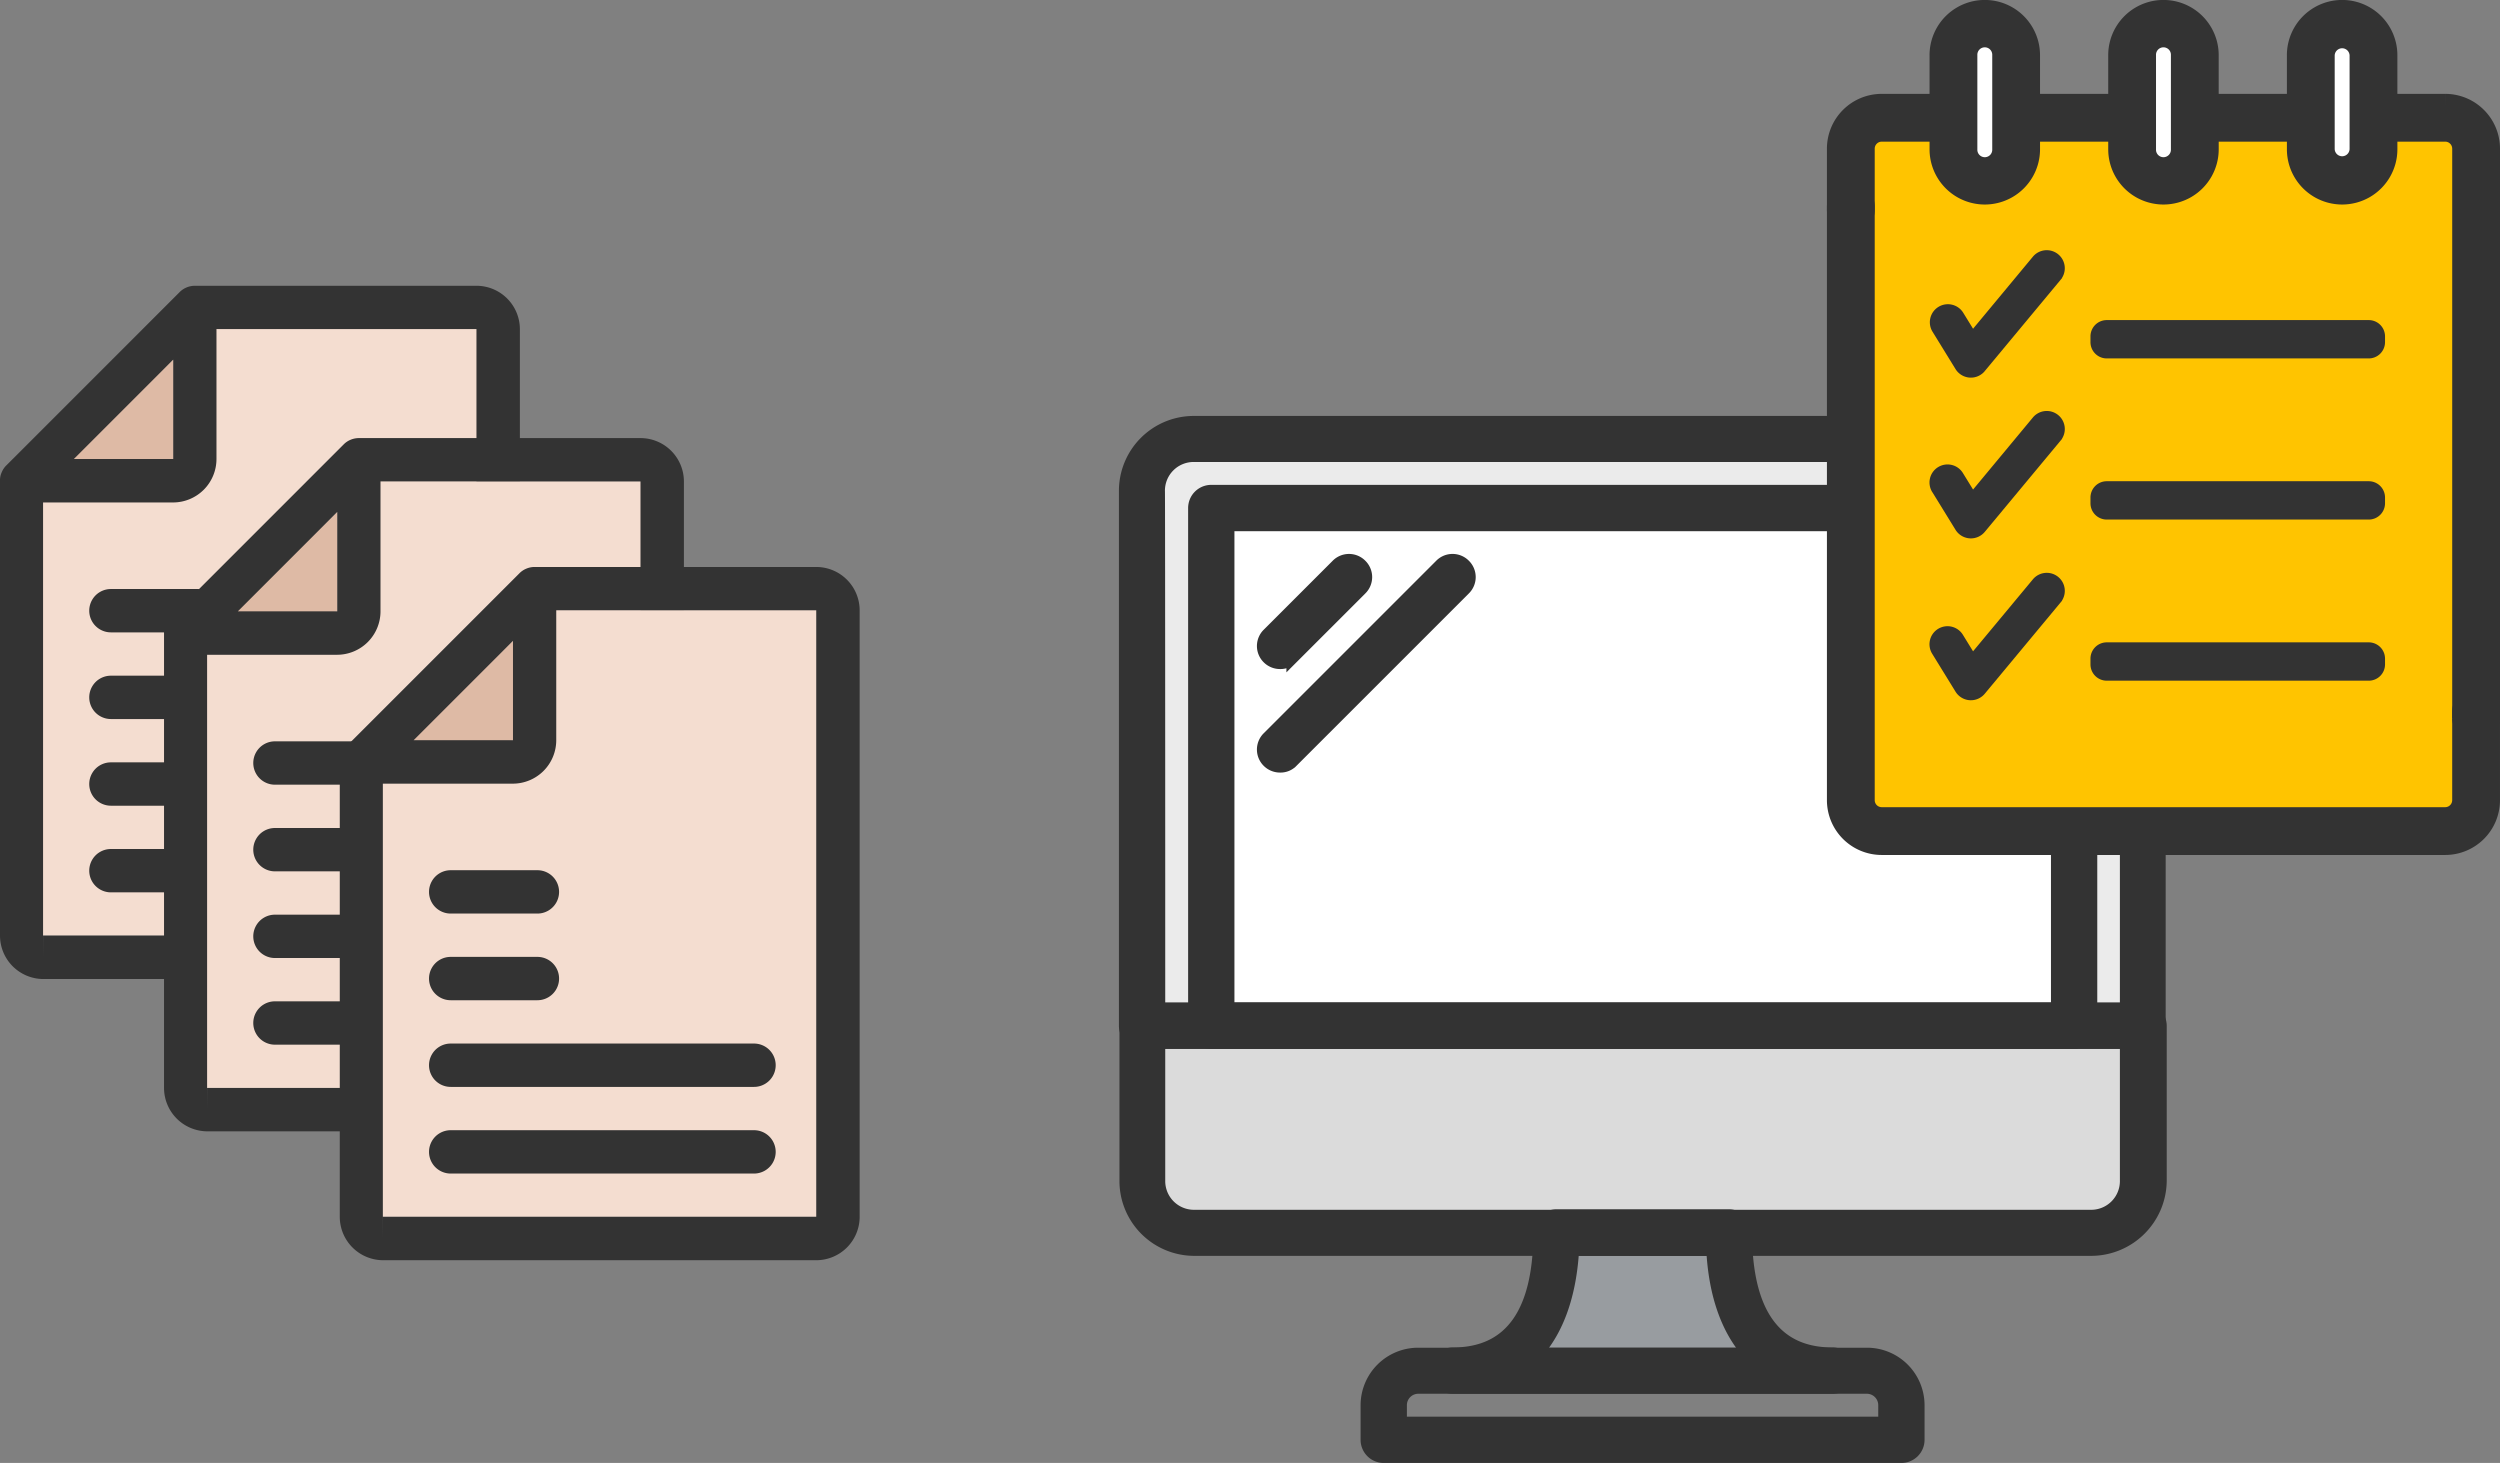
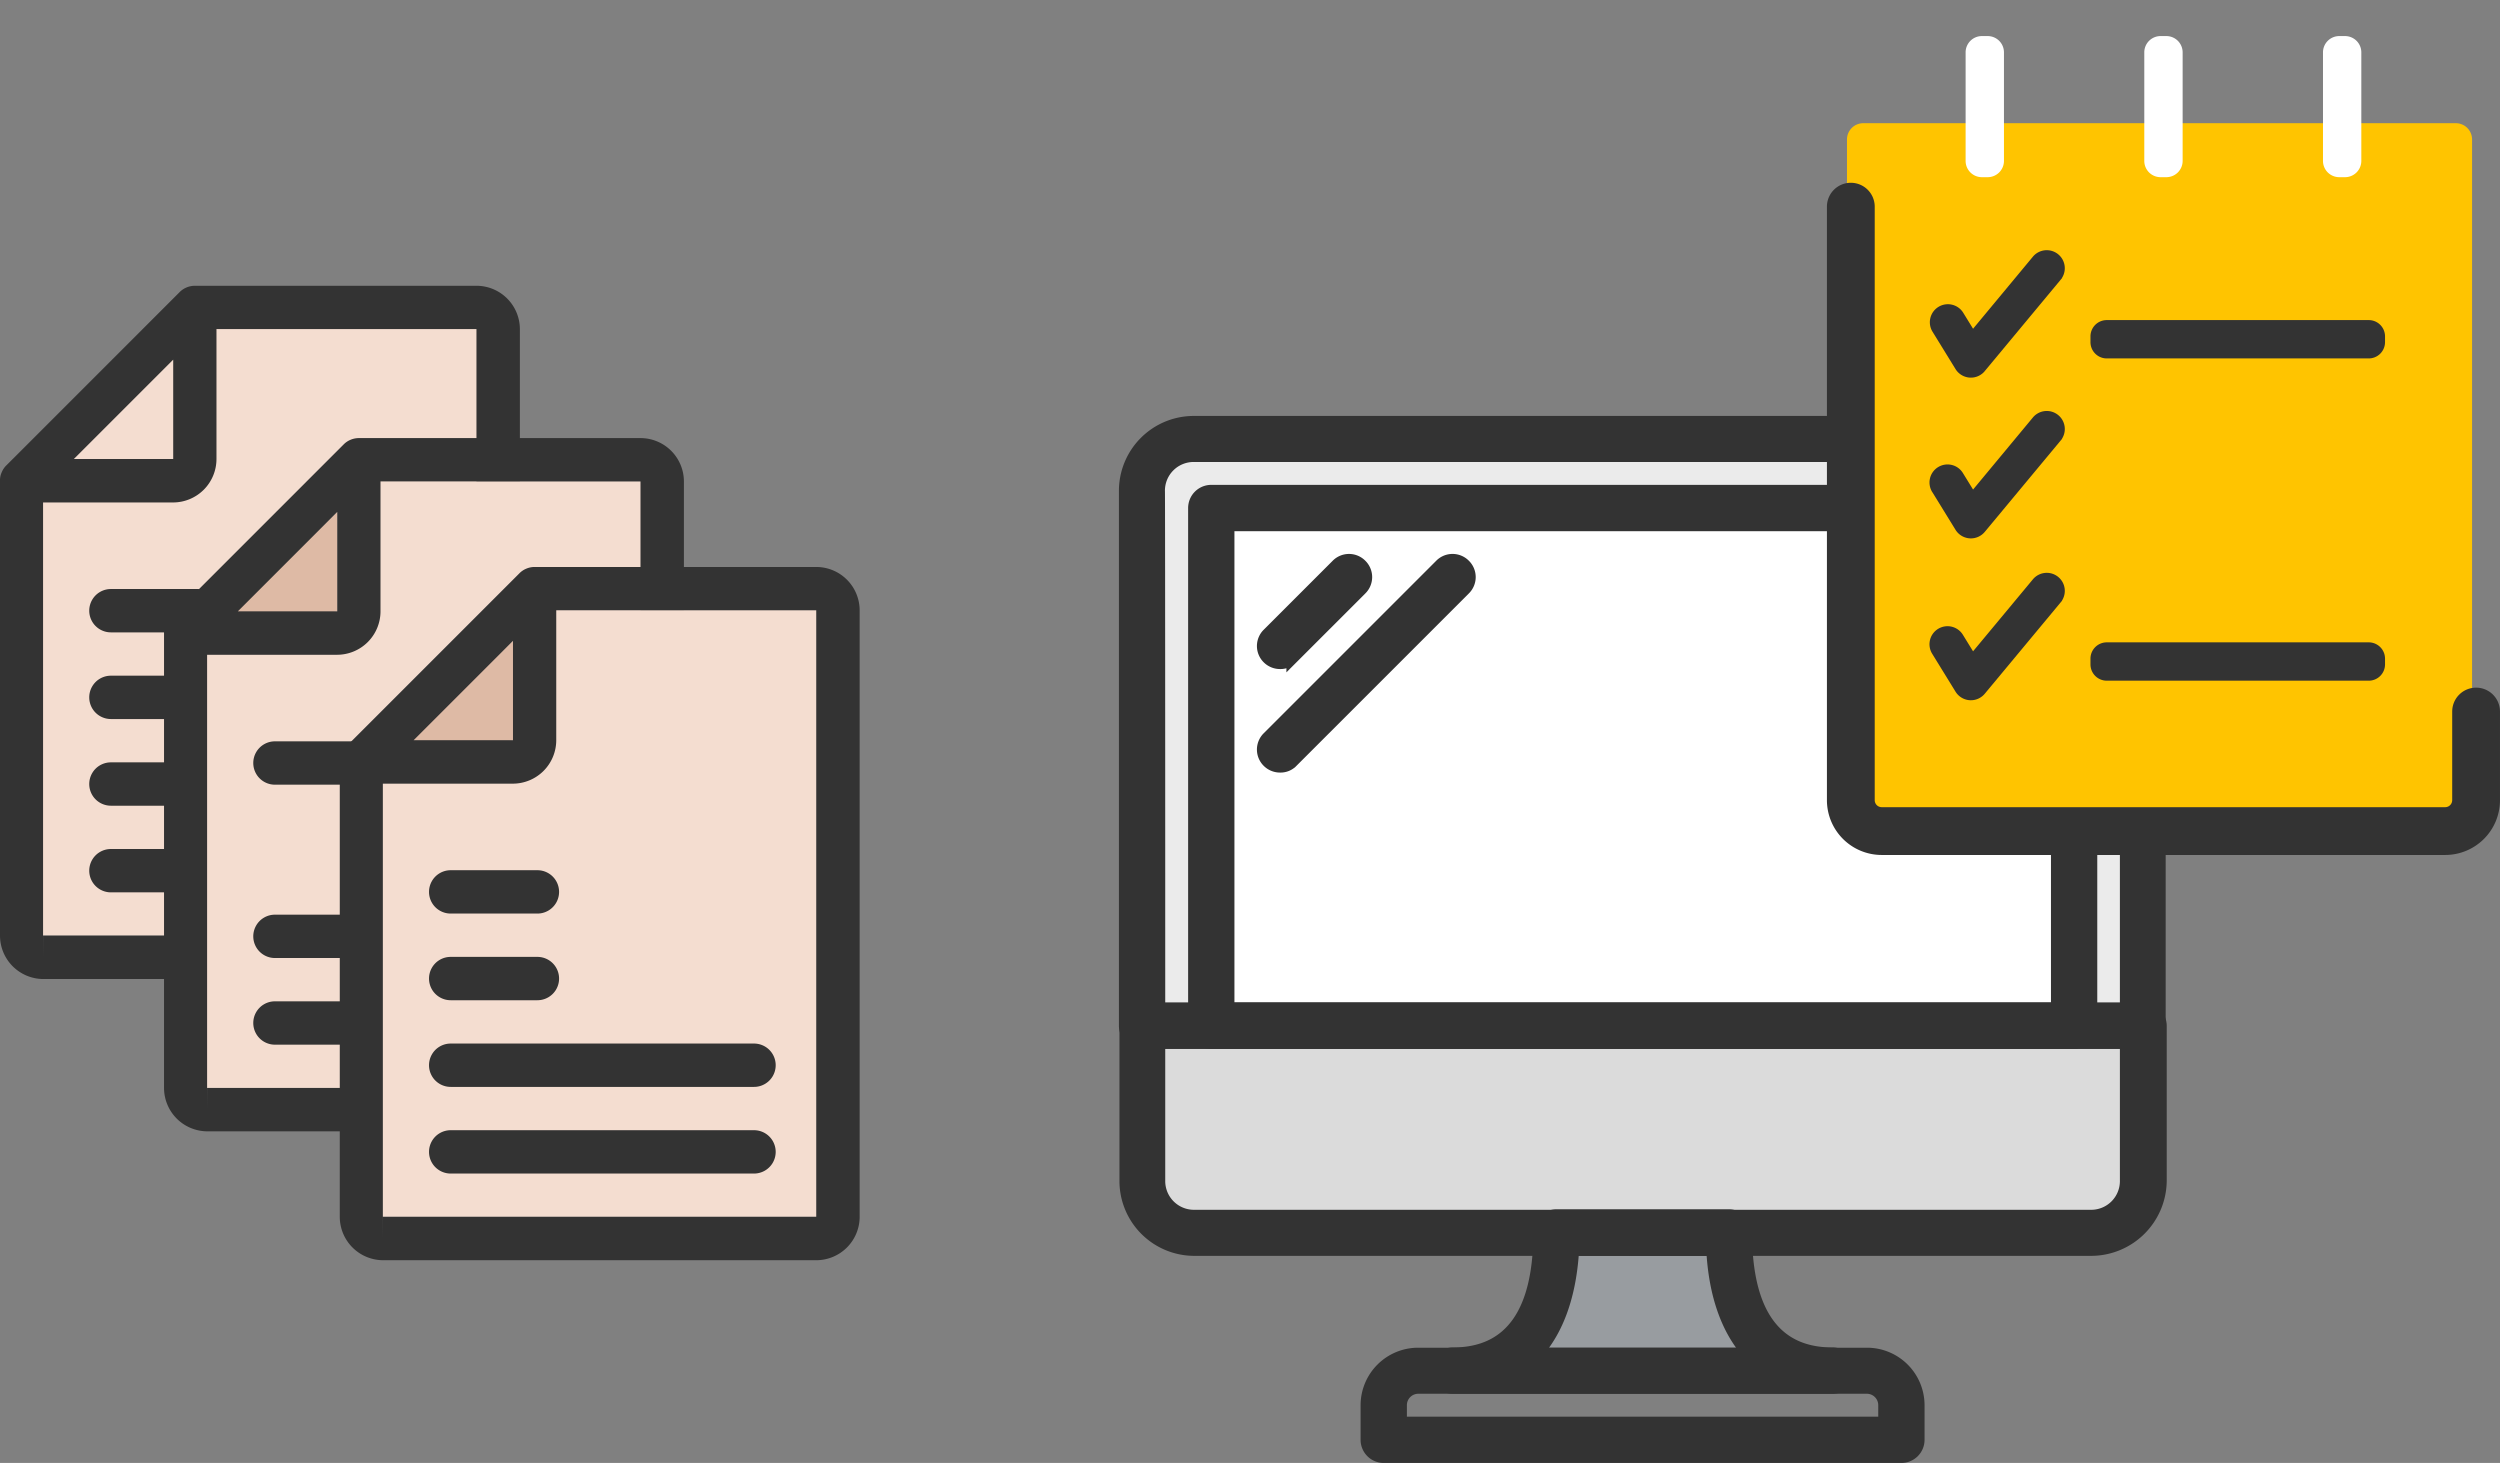
<svg xmlns="http://www.w3.org/2000/svg" width="213.375" height="124.863" viewBox="0 0 213.375 124.863">
  <rect x="0" y="0" width="213.375" height="124.863" fill="#808080" stroke="none" />
  <g id="c_03_01" transform="translate(-305 -3872)">
    <g id="グループ_152" data-name="グループ 152" transform="translate(143.55 2010)">
      <g id="グループ_69" data-name="グループ 69" transform="translate(-307 251)">
        <g id="paper" transform="translate(468.45 1635.385)">
          <g id="グループ_59" data-name="グループ 59" transform="translate(0)">
            <path id="パス_405" data-name="パス 405" d="M931.9,32.227h40.069V-19.55H944.774L931.9-6.034Z" transform="translate(-929.991 23.237)" fill="#f4ddd0" opacity="0.999" />
-             <path id="パス_406" data-name="パス 406" d="M1167.2,19.262l11.1-2.179V8.6l-11.1,10.662Z" transform="translate(-1163.512 -2.29)" fill="#debaa5" />
            <g id="グループ_58" data-name="グループ 58">
              <path id="パス_407" data-name="パス 407" d="M911.24-30.062a1.778,1.778,0,0,1,.4-.6l14.793-14.793a1.778,1.778,0,0,1,.6-.4,1.826,1.826,0,0,1,.7-.139h24.039a3.709,3.709,0,0,1,3.7,3.7V9.475a3.709,3.709,0,0,1-3.7,3.7H914.8a3.709,3.709,0,0,1-3.7-3.7V-29.357A1.632,1.632,0,0,1,911.24-30.062Zm14.643-9.627L917.4-31.207h8.483Zm-11.1,51.014V9.475h36.983V-42.3h-22.19v11.1a3.709,3.709,0,0,1-3.7,3.7h-11.1V9.475h0Z" transform="translate(-911.1 46)" fill="#333" />
            </g>
          </g>
          <g id="グループ_61" data-name="グループ 61" transform="translate(7.618 25.888)">
            <g id="グループ_60" data-name="グループ 60">
              <path id="パス_408" data-name="パス 408" d="M1135.049,178h7.4a1.849,1.849,0,1,1,0,3.7h-7.4a1.849,1.849,0,1,1,0-3.7Z" transform="translate(-1133.2 -178)" fill="#333" />
            </g>
          </g>
          <g id="グループ_63" data-name="グループ 63" transform="translate(7.618 33.285)">
            <g id="グループ_62" data-name="グループ 62">
              <path id="パス_409" data-name="パス 409" d="M1135.049,242h7.4a1.849,1.849,0,1,1,0,3.7h-7.4a1.849,1.849,0,1,1,0-3.7Z" transform="translate(-1133.2 -242)" fill="#333" />
            </g>
          </g>
          <g id="グループ_65" data-name="グループ 65" transform="translate(7.618 40.682)">
            <g id="グループ_64" data-name="グループ 64">
              <path id="パス_410" data-name="パス 410" d="M975.049,306h25.888a1.849,1.849,0,0,1,0,3.7H975.049a1.849,1.849,0,0,1,0-3.7Z" transform="translate(-973.2 -306)" fill="#333" />
            </g>
          </g>
          <g id="グループ_67" data-name="グループ 67" transform="translate(7.618 48.078)">
            <g id="グループ_66" data-name="グループ 66">
              <path id="パス_411" data-name="パス 411" d="M975.049,370h25.888a1.849,1.849,0,0,1,0,3.7H975.049a1.849,1.849,0,0,1,0-3.7Z" transform="translate(-973.2 -370)" fill="#333" />
            </g>
          </g>
        </g>
        <g id="paper-2" data-name="paper" transform="translate(482.45 1648.385)">
          <g id="グループ_59-2" data-name="グループ 59" transform="translate(0)">
            <path id="パス_405-2" data-name="パス 405" d="M931.9,32.227h40.069V-19.55H944.774L931.9-6.034Z" transform="translate(-929.991 23.237)" fill="#f4ddd0" opacity="0.999" />
            <path id="パス_406-2" data-name="パス 406" d="M1167.2,19.262l11.1-2.179V8.6l-11.1,10.662Z" transform="translate(-1163.512 -2.29)" fill="#debaa5" />
            <g id="グループ_58-2" data-name="グループ 58">
              <path id="パス_407-2" data-name="パス 407" d="M911.24-30.062a1.778,1.778,0,0,1,.4-.6l14.793-14.793a1.778,1.778,0,0,1,.6-.4,1.826,1.826,0,0,1,.7-.139h24.039a3.709,3.709,0,0,1,3.7,3.7V9.475a3.709,3.709,0,0,1-3.7,3.7H914.8a3.709,3.709,0,0,1-3.7-3.7V-29.357A1.632,1.632,0,0,1,911.24-30.062Zm14.643-9.627L917.4-31.207h8.483Zm-11.1,51.014V9.475h36.983V-42.3h-22.19v11.1a3.709,3.709,0,0,1-3.7,3.7h-11.1V9.475h0Z" transform="translate(-911.1 46)" fill="#333" />
            </g>
          </g>
          <g id="グループ_61-2" data-name="グループ 61" transform="translate(7.618 25.888)">
            <g id="グループ_60-2" data-name="グループ 60">
              <path id="パス_408-2" data-name="パス 408" d="M1135.049,178h7.4a1.849,1.849,0,1,1,0,3.7h-7.4a1.849,1.849,0,1,1,0-3.7Z" transform="translate(-1133.2 -178)" fill="#333" />
            </g>
          </g>
          <g id="グループ_63-2" data-name="グループ 63" transform="translate(7.618 33.285)">
            <g id="グループ_62-2" data-name="グループ 62">
-               <path id="パス_409-2" data-name="パス 409" d="M1135.049,242h7.4a1.849,1.849,0,1,1,0,3.7h-7.4a1.849,1.849,0,1,1,0-3.7Z" transform="translate(-1133.2 -242)" fill="#333" />
-             </g>
+               </g>
          </g>
          <g id="グループ_65-2" data-name="グループ 65" transform="translate(7.618 40.682)">
            <g id="グループ_64-2" data-name="グループ 64">
              <path id="パス_410-2" data-name="パス 410" d="M975.049,306h25.888a1.849,1.849,0,0,1,0,3.7H975.049a1.849,1.849,0,0,1,0-3.7Z" transform="translate(-973.2 -306)" fill="#333" />
            </g>
          </g>
          <g id="グループ_67-2" data-name="グループ 67" transform="translate(7.618 48.078)">
            <g id="グループ_66-2" data-name="グループ 66">
              <path id="パス_411-2" data-name="パス 411" d="M975.049,370h25.888a1.849,1.849,0,0,1,0,3.7H975.049a1.849,1.849,0,0,1,0-3.7Z" transform="translate(-973.2 -370)" fill="#333" />
            </g>
          </g>
        </g>
        <g id="paper-3" data-name="paper" transform="translate(497.45 1659.385)">
          <g id="グループ_59-3" data-name="グループ 59" transform="translate(0)">
            <path id="パス_405-3" data-name="パス 405" d="M931.9,32.227h40.069V-19.55H944.774L931.9-6.034Z" transform="translate(-929.991 23.237)" fill="#f4ddd0" opacity="0.999" />
            <path id="パス_406-3" data-name="パス 406" d="M1167.2,19.262l11.1-2.179V8.6l-11.1,10.662Z" transform="translate(-1163.512 -2.29)" fill="#debaa5" />
            <g id="グループ_58-3" data-name="グループ 58">
              <path id="パス_407-3" data-name="パス 407" d="M911.24-30.062a1.778,1.778,0,0,1,.4-.6l14.793-14.793a1.778,1.778,0,0,1,.6-.4,1.826,1.826,0,0,1,.7-.139h24.039a3.709,3.709,0,0,1,3.7,3.7V9.475a3.709,3.709,0,0,1-3.7,3.7H914.8a3.709,3.709,0,0,1-3.7-3.7V-29.357A1.632,1.632,0,0,1,911.24-30.062Zm14.643-9.627L917.4-31.207h8.483Zm-11.1,51.014V9.475h36.983V-42.3h-22.19v11.1a3.709,3.709,0,0,1-3.7,3.7h-11.1V9.475h0Z" transform="translate(-911.1 46)" fill="#333" />
            </g>
          </g>
          <g id="グループ_61-3" data-name="グループ 61" transform="translate(7.618 25.888)">
            <g id="グループ_60-3" data-name="グループ 60">
              <path id="パス_408-3" data-name="パス 408" d="M1135.049,178h7.4a1.849,1.849,0,1,1,0,3.7h-7.4a1.849,1.849,0,1,1,0-3.7Z" transform="translate(-1133.2 -178)" fill="#333" />
            </g>
          </g>
          <g id="グループ_63-3" data-name="グループ 63" transform="translate(7.618 33.285)">
            <g id="グループ_62-3" data-name="グループ 62">
              <path id="パス_409-3" data-name="パス 409" d="M1135.049,242h7.4a1.849,1.849,0,1,1,0,3.7h-7.4a1.849,1.849,0,1,1,0-3.7Z" transform="translate(-1133.2 -242)" fill="#333" />
            </g>
          </g>
          <g id="グループ_65-3" data-name="グループ 65" transform="translate(7.618 40.682)">
            <g id="グループ_64-3" data-name="グループ 64">
              <path id="パス_410-3" data-name="パス 410" d="M975.049,306h25.888a1.849,1.849,0,0,1,0,3.7H975.049a1.849,1.849,0,0,1,0-3.7Z" transform="translate(-973.2 -306)" fill="#333" />
            </g>
          </g>
          <g id="グループ_67-3" data-name="グループ 67" transform="translate(7.618 48.078)">
            <g id="グループ_66-3" data-name="グループ 66">
              <path id="パス_411-3" data-name="パス 411" d="M975.049,370h25.888a1.849,1.849,0,0,1,0,3.7H975.049a1.849,1.849,0,0,1,0-3.7Z" transform="translate(-973.2 -370)" fill="#333" />
            </g>
          </g>
        </g>
      </g>
    </g>
    <g id="グループ_157" data-name="グループ 157" transform="translate(589.1 5297.1)">
      <path id="パス_545" data-name="パス 545" d="M-107.857-1382.6h-69.214a4.425,4.425,0,0,0-4.429,4.429v47.135h85.455v-47.135a4.425,4.425,0,0,0-4.429-4.429Z" transform="translate(-5.124 -5.046)" fill="#ebebeb" />
      <path id="パス_546" data-name="パス 546" d="M-39.344-1086.3h-14.72c0,6.51-2.327,13.266-8.836,13.266h32.392C-37.017-1073.034-39.344-1079.79-39.344-1086.3Z" transform="translate(-97.192 -235.062)" fill="#989ca0" />
      <path id="パス_547" data-name="パス 547" d="M-100.4-1141.027h-76.574a4.425,4.425,0,0,1-4.429-4.429V-1158.7h85.433v13.243A4.454,4.454,0,0,1-100.4-1141.027Z" transform="translate(-5.201 -178.859)" fill="#dbdbdb" />
      <rect id="長方形_82" data-name="長方形 82" width="73.643" height="44.182" transform="translate(-180.718 -1381.74)" fill="#fff" />
      <g id="グループ_91" data-name="グループ 91" transform="translate(-188.1 -1389.1)">
        <path id="パス_548" data-name="パス 548" d="M-101.191-1336.082h-85.433a1.475,1.475,0,0,1-1.476-1.476v-45.658a5.89,5.89,0,0,1,5.883-5.883h76.574a5.89,5.89,0,0,1,5.883,5.883v45.658A1.41,1.41,0,0,1-101.191-1336.082Zm-83.956-2.953h82.48v-44.182a2.95,2.95,0,0,0-2.953-2.953h-76.6a2.95,2.95,0,0,0-2.953,2.953C-185.147-1383.217-185.147-1339.035-185.147-1339.035Z" transform="translate(188.1 1389.1)" fill="#333" stroke="#333" stroke-width="1" />
        <path id="パス_549" data-name="パス 549" d="M-105.443-1144.6h-76.574a5.891,5.891,0,0,1-5.883-5.883v-13.243a1.475,1.475,0,0,1,1.476-1.476h85.433a1.475,1.475,0,0,1,1.476,1.476v13.243A5.958,5.958,0,0,1-105.443-1144.6Zm-79.549-17.673v11.789a2.95,2.95,0,0,0,2.953,2.953h76.574a2.95,2.95,0,0,0,2.953-2.953v-11.789Z" transform="translate(187.945 1215.287)" fill="#333" stroke="#333" stroke-width="1" />
        <path id="パス_550" data-name="パス 550" d="M-86.58-1315.666h-73.643a1.475,1.475,0,0,1-1.476-1.476v-44.182a1.475,1.475,0,0,1,1.476-1.476H-86.58a1.475,1.475,0,0,1,1.476,1.476v44.182A1.49,1.49,0,0,1-86.58-1315.666Zm-72.167-2.953h70.691v-41.229h-70.691Z" transform="translate(167.606 1368.683)" fill="#333" stroke="#333" stroke-width="1" />
        <path id="パス_551" data-name="パス 551" d="M-50.242-1024.764H-94.424a1.475,1.475,0,0,1-1.476-1.476v-2.953a4.416,4.416,0,0,1,4.407-4.407h38.321a4.415,4.415,0,0,1,4.407,4.407v2.953A1.475,1.475,0,0,1-50.242-1024.764Zm-42.705-2.953h41.229v-1.477a1.475,1.475,0,0,0-1.476-1.476H-91.471a1.475,1.475,0,0,0-1.476,1.476v1.477Z" transform="translate(116.526 1113.127)" fill="#333" stroke="#333" stroke-width="1" />
        <path id="パス_552" data-name="パス 552" d="M-35.631-1071.658H-68.024a1.475,1.475,0,0,1-1.476-1.476,1.475,1.475,0,0,1,1.476-1.476c4.877,0,7.36-3.467,7.36-10.313a1.475,1.475,0,0,1,1.476-1.476h14.72a1.475,1.475,0,0,1,1.476,1.476c0,6.845,2.483,10.313,7.36,10.313a1.475,1.475,0,0,1,1.476,1.476A1.475,1.475,0,0,1-35.631-1071.658Zm-25.234-2.93h18.053c-1.812-2.013-2.886-5.011-3.087-8.836H-57.756C-57.979-1079.6-59.053-1076.6-60.865-1074.588Z" transform="translate(96.031 1154.115)" fill="#333" stroke="#333" stroke-width="1" />
        <path id="パス_553" data-name="パス 553" d="M-133.962-1327.625a1.47,1.47,0,0,1-1.051-.425,1.458,1.458,0,0,1,0-2.08l5.883-5.883a1.458,1.458,0,0,1,2.08,0,1.458,1.458,0,0,1,0,2.08l-5.883,5.883A1.385,1.385,0,0,1-133.962-1327.625Z" transform="translate(147.228 1348.228)" fill="#333" stroke="#333" stroke-width="1" />
        <path id="パス_555" data-name="パス 555" d="M-133.962-1318.789a1.47,1.47,0,0,1-1.051-.425,1.458,1.458,0,0,1,0-2.08l14.72-14.72a1.458,1.458,0,0,1,2.08,0,1.458,1.458,0,0,1,0,2.08l-14.72,14.72A1.385,1.385,0,0,1-133.962-1318.789Z" transform="translate(147.228 1348.228)" fill="#333" stroke="#333" stroke-width="1" />
      </g>
    </g>
    <g id="グループ_158" data-name="グループ 158" transform="translate(461.928 3873)">
      <path id="パス_630" data-name="パス 630" d="M57.1,129.115H6.52a1.39,1.39,0,0,1-1.386-1.386v-57.7A1.39,1.39,0,0,1,6.52,68.639H57.1a1.39,1.39,0,0,1,1.386,1.386v57.7a1.39,1.39,0,0,1-1.386,1.386" transform="translate(-4.422 -59.124)" fill="#ffc400" />
      <path id="パス_631" data-name="パス 631" d="M80.073,27.044h-.5a1.39,1.39,0,0,1-1.386-1.386V16.386A1.39,1.39,0,0,1,79.574,15h.5a1.39,1.39,0,0,1,1.386,1.386v9.272a1.39,1.39,0,0,1-1.386,1.386" transform="translate(-67.35 -12.921)" fill="#fff" />
      <path id="パス_632" data-name="パス 632" d="M190.085,27.044h-.5a1.39,1.39,0,0,1-1.386-1.386V16.386A1.39,1.39,0,0,1,189.586,15h.5a1.39,1.39,0,0,1,1.386,1.386v9.272a1.39,1.39,0,0,1-1.386,1.386" transform="translate(-162.112 -12.921)" fill="#fff" />
      <path id="パス_633" data-name="パス 633" d="M300.1,27.044h-.5a1.39,1.39,0,0,1-1.386-1.386V16.386A1.39,1.39,0,0,1,299.6,15h.5a1.39,1.39,0,0,1,1.386,1.386v9.272a1.39,1.39,0,0,1-1.386,1.386" transform="translate(-256.875 -12.921)" fill="#fff" />
      <path id="パス_634" data-name="パス 634" d="M155.061,191.768v-.5a1.39,1.39,0,0,1,1.386-1.386h22.368a1.39,1.39,0,0,1,1.386,1.386v.5a1.39,1.39,0,0,1-1.386,1.386H156.447a1.39,1.39,0,0,1-1.386-1.386" transform="translate(-133.567 -163.562)" fill="#333" />
-       <path id="パス_635" data-name="パス 635" d="M155.061,290.981v-.5a1.39,1.39,0,0,1,1.386-1.386h22.368a1.39,1.39,0,0,1,1.386,1.386v.5a1.39,1.39,0,0,1-1.386,1.386H156.447a1.39,1.39,0,0,1-1.386-1.386" transform="translate(-133.567 -249.022)" fill="#333" />
      <path id="パス_636" data-name="パス 636" d="M155.061,390.192v-.5a1.39,1.39,0,0,1,1.386-1.386h22.368a1.39,1.39,0,0,1,1.386,1.386v.5a1.39,1.39,0,0,1-1.386,1.386H156.447a1.39,1.39,0,0,1-1.386-1.386" transform="translate(-133.567 -334.481)" fill="#333" />
      <path id="パス_637" data-name="パス 637" d="M63.5,159.94l6.48-7.8a1.04,1.04,0,0,0-1.6-1.329L62.827,157.5l-1.214-1.972a1.04,1.04,0,0,0-1.771,1.09l1.973,3.205a1.04,1.04,0,0,0,1.685.12" transform="translate(-51.414 -129.586)" fill="#333" stroke="#333" stroke-width="1" />
      <path id="パス_638" data-name="パス 638" d="M59.844,255.614l1.973,3.205a1.04,1.04,0,0,0,1.685.119l6.48-7.8a1.04,1.04,0,0,0-1.6-1.329L62.828,256.5l-1.214-1.972a1.04,1.04,0,1,0-1.77,1.09" transform="translate(-51.415 -214.861)" fill="#333" stroke="#333" stroke-width="1" />
      <path id="パス_639" data-name="パス 639" d="M59.844,355.28l1.973,3.205a1.04,1.04,0,0,0,1.685.119l6.48-7.8a1.04,1.04,0,0,0-1.6-1.329l-5.555,6.683-1.214-1.972a1.04,1.04,0,1,0-1.77,1.09" transform="translate(-51.415 -300.713)" fill="#333" stroke="#333" stroke-width="1" />
      <path id="パス_640" data-name="パス 640" d="M54.407,155.432a1.039,1.039,0,0,0-1.04,1.04v7.568a1.6,1.6,0,0,1-1.594,1.594H3.673a1.6,1.6,0,0,1-1.594-1.594V113.349a1.04,1.04,0,0,0-2.079,0V164.04a3.678,3.678,0,0,0,3.673,3.673h48.1a3.678,3.678,0,0,0,3.673-3.673v-7.568a1.04,1.04,0,0,0-1.04-1.04" transform="translate(0 -96.741)" fill="#333" stroke="#333" stroke-width="2" />
-       <path id="パス_641" data-name="パス 641" d="M51.773,8.011H46.688v-4.3a3.715,3.715,0,0,0-7.43,0v4.3h-7.82v-4.3a3.715,3.715,0,1,0-7.43,0v4.3h-7.82v-4.3a3.715,3.715,0,1,0-7.43,0v4.3H3.673A3.678,3.678,0,0,0,0,11.684v5.2a1.04,1.04,0,1,0,2.079,0v-5.2A1.6,1.6,0,0,1,3.673,10.09H8.759v1.651a3.715,3.715,0,1,0,7.43,0V10.09h7.82v1.651a3.715,3.715,0,1,0,7.43,0V10.09h7.82v1.651a3.715,3.715,0,0,0,7.43,0V10.09h5.085a1.6,1.6,0,0,1,1.594,1.594v48.6a1.04,1.04,0,0,0,2.079,0v-48.6a3.678,3.678,0,0,0-3.673-3.673M14.11,11.741a1.636,1.636,0,1,1-3.271,0V3.715a1.636,1.636,0,1,1,3.271,0Zm15.249,0a1.636,1.636,0,1,1-3.271,0V3.715a1.636,1.636,0,1,1,3.271,0v8.026Zm15.25,0a1.636,1.636,0,0,1-3.271,0V3.715a1.636,1.636,0,0,1,3.271,0Z" fill="#333" stroke="#333" stroke-width="2" />
    </g>
  </g>
</svg>